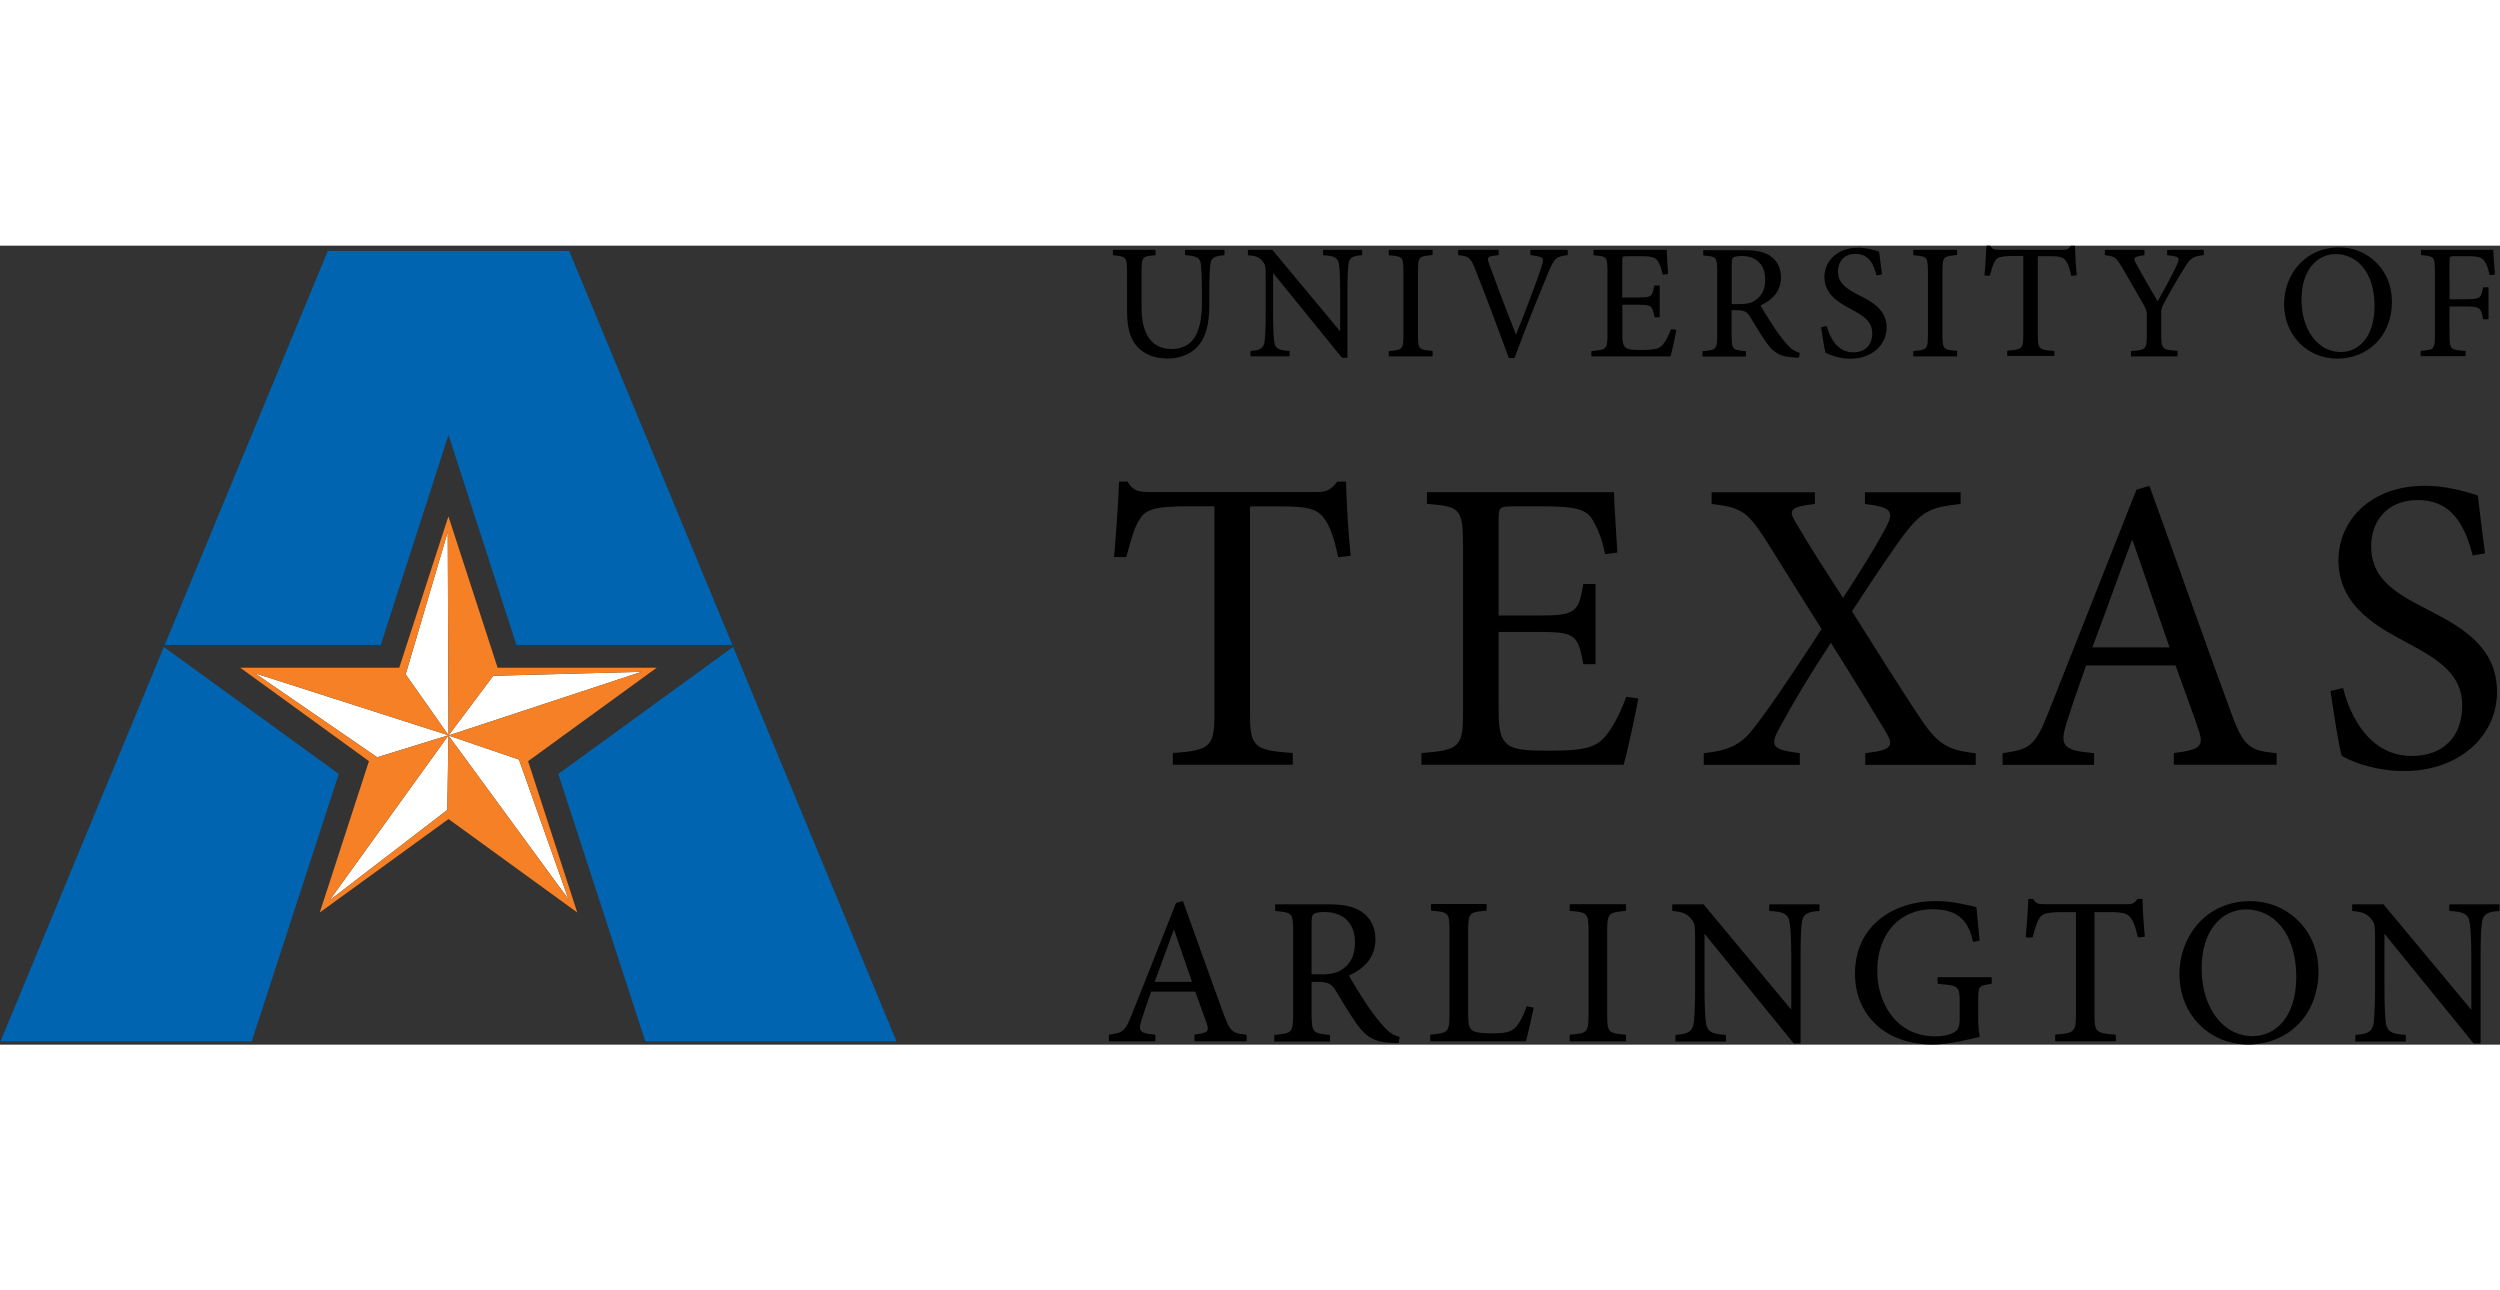
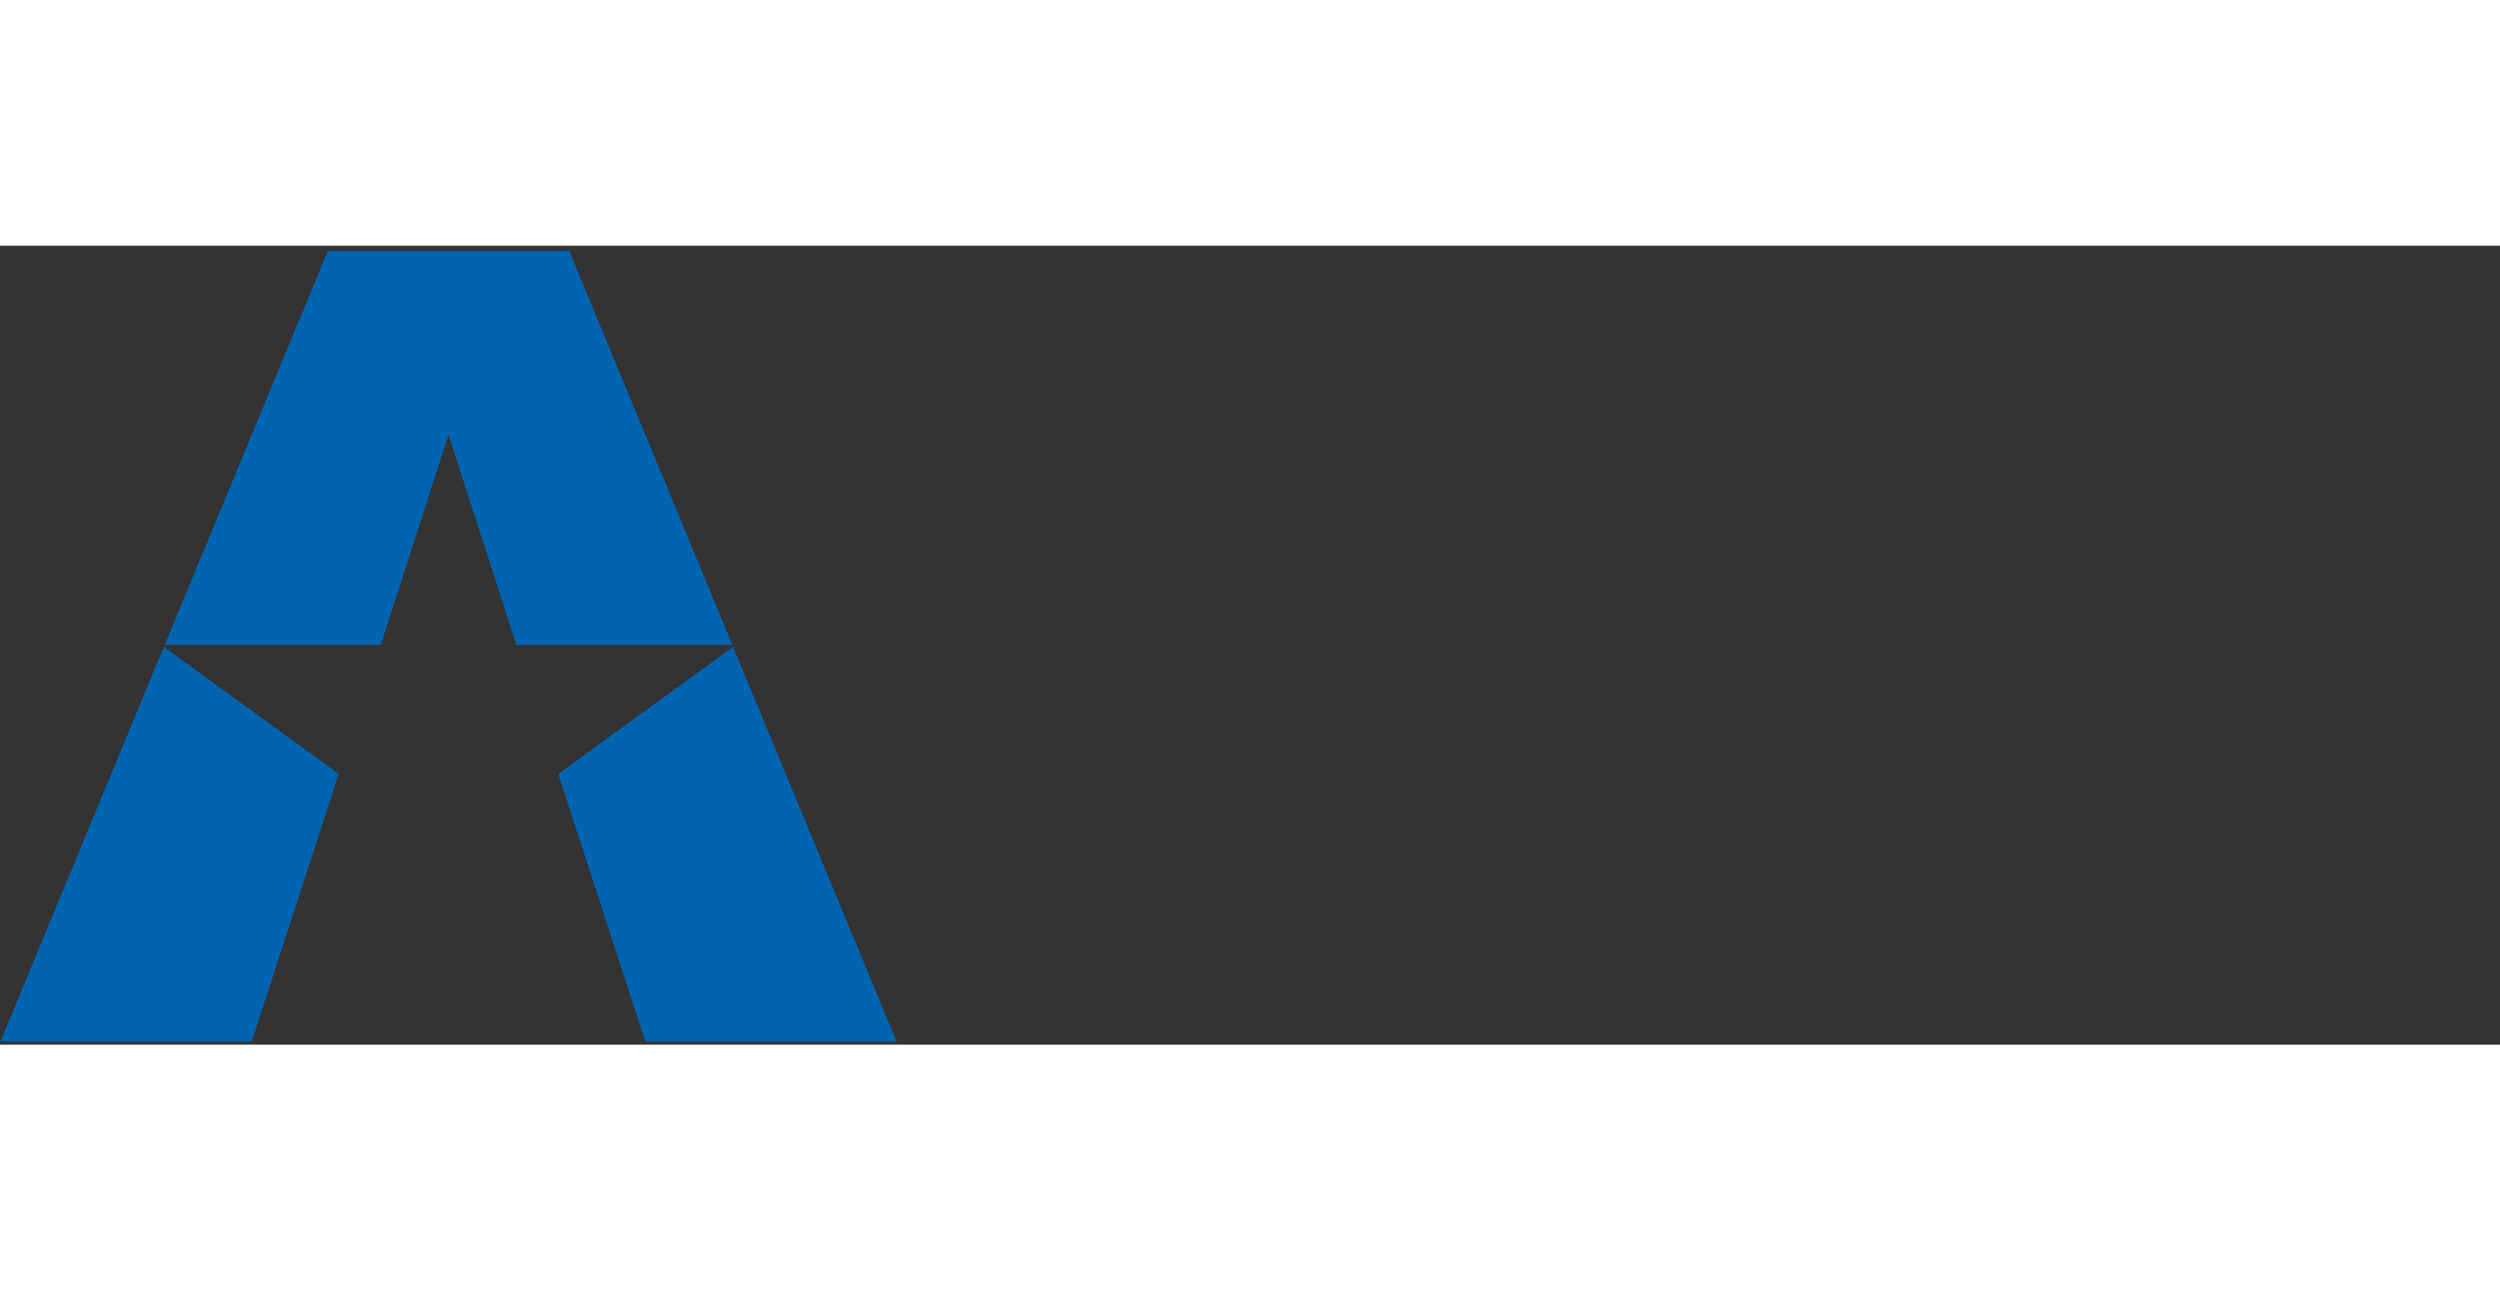
<svg xmlns="http://www.w3.org/2000/svg" version="1.1" id="Layer_1" x="0px" y="0px" width="155px" height="80px" viewBox="0 0 250.1 79.93" enable-background="new 0 0 250.1 79.93" xml:space="preserve">
  <rect x="0" y="0" width="250.1" height="79.93" fill="#333333" stroke="none" />
  <g>
-     <path d="M114.2,10.5c-0.99-0.76-1.45-1.98-1.45-3.9V2.56c-0.02-1.46-0.11-1.47-1.38-1.6l-0.04-0.04V0.46l0.04-0.04h4.19l0.04,0.04   v0.46l-0.04,0.04c-1.27,0.1-1.35,0.13-1.36,1.6v3.69c0.01,2.61,1.03,4.09,3.01,4.09c2.31,0,3.03-1.93,3.03-4.61V4.51   c0-1.5-0.05-2.17-0.11-2.68c-0.08-0.61-0.38-0.79-1.54-0.88l-0.04-0.04V0.46l0.04-0.04h3.87l0.04,0.04v0.46l-0.04,0.04   c-0.97,0.07-1.31,0.26-1.38,0.92c-0.05,0.44-0.1,1.13-0.1,2.63v1.33c0,1.92-0.29,3.31-1.23,4.32c-0.77,0.79-1.87,1.13-2.95,1.13   C115.86,11.29,114.93,11.06,114.2,10.5 M134.76,11.21l0.04-0.04V4.62c0-1.51,0.03-2.24,0.1-2.74c0.07-0.68,0.42-0.87,1.33-0.92   l0.04-0.04V0.46l-0.04-0.04h-3.83l-0.04,0.04v0.46l0.04,0.04c1.14,0.06,1.47,0.24,1.56,0.97c0.06,0.45,0.11,1.18,0.11,2.69v3.95   l-6.77-8.13l-0.03-0.02h-2.39l-0.04,0.04v0.46l0.04,0.04c0.76,0.06,1.08,0.19,1.42,0.59c0.29,0.37,0.31,0.43,0.32,1.62v3.57   c0,1.48-0.05,2.27-0.1,2.77c-0.09,0.78-0.47,0.96-1.39,1.02l-0.04,0.04v0.46l0.04,0.04h3.85l0.04-0.04v-0.46l-0.04-0.04   c-1.11-0.07-1.44-0.24-1.52-1.05c-0.05-0.47-0.1-1.25-0.1-2.74V2.73l6.88,8.47l0.03,0.02H134.76z M143.28,11.06l0.04-0.04v-0.46   l-0.04-0.04c-1.33-0.11-1.41-0.14-1.43-1.54v-6.5c0.02-1.38,0.09-1.42,1.43-1.54l0.04-0.04V0.46l-0.04-0.04h-4.31l-0.04,0.04v0.46   l0.04,0.04c1.33,0.11,1.41,0.15,1.43,1.54v6.5c-0.02,1.38-0.09,1.42-1.43,1.54l-0.04,0.04v0.46l0.04,0.04v-0.04h0.04h-0.04v0.04   H143.28z M151.48,11.24l0.04-0.03c1.23-3.36,2.94-7.49,3.38-8.56c0.62-1.44,0.8-1.56,1.9-1.7l0.04-0.04V0.46l-0.04-0.04h-3.66   l-0.04,0.04v0.45l0.04,0.04c0.94,0.12,1.22,0.2,1.22,0.54c0,0.15-0.05,0.35-0.15,0.63c-0.52,1.61-1.73,4.74-2.55,6.78   c-1.1-2.78-2.27-5.9-2.68-7.05c-0.08-0.22-0.13-0.38-0.13-0.49c-0.01-0.24,0.22-0.33,1.04-0.41l0.04-0.04V0.46l-0.04-0.04h-3.98   l-0.04,0.04v0.45l0.04,0.04c0.97,0.1,1.2,0.2,1.67,1.4c0.94,2.36,2.27,5.88,3.36,8.86l0.04,0.03H151.48z M167.09,11.06l0.04-0.03   c0.15-0.51,0.47-2.03,0.57-2.57l-0.03-0.05l-0.01,0.04l0.01-0.04l-0.47-0.06l-0.04,0.02c-0.23,0.63-0.53,1.2-0.8,1.52   c-0.35,0.41-0.78,0.54-2.02,0.54c-0.81,0-1.38,0-1.67-0.2c-0.27-0.18-0.37-0.52-0.37-1.28V5.91h1.51c1.42,0.01,1.48,0.07,1.7,1.22   l0.04,0.03H166l0.04-0.04V4.02L166,3.98h-0.47l-0.04,0.03c-0.21,1.09-0.23,1.17-1.71,1.18h-1.49V1.53c0.02-0.47-0.01-0.46,0.5-0.48   h1.23c1.17,0,1.59,0.12,1.8,0.45c0.21,0.34,0.37,0.69,0.51,1.37l0.04,0.03l0.47-0.06l0.03-0.04c-0.05-0.83-0.13-1.93-0.13-2.34   l-0.04-0.04h-7.25l-0.04,0.04v0.46l0.04,0.04c1.27,0.11,1.35,0.12,1.36,1.57v6.47c-0.02,1.33-0.09,1.41-1.57,1.54l-0.04,0.04v0.46   l0.04,0.04H167.09z M179.37,11.18c0.18,0.02,0.37,0.02,0.57,0.02l0.04-0.03l0.06-0.42l-0.03-0.04c-0.35-0.1-0.73-0.27-1.15-0.75   c-0.4-0.42-0.73-0.84-1.31-1.68c-0.47-0.71-1.14-1.77-1.43-2.3c1.17-0.54,2.05-1.41,2.05-2.81c0-0.99-0.43-1.73-1.1-2.16   c-0.61-0.41-1.42-0.56-2.61-0.56h-4.03l-0.04,0.04v0.45l0.04,0.04c1.27,0.13,1.35,0.12,1.36,1.5v6.53   c-0.02,1.38-0.09,1.42-1.43,1.54l-0.04,0.04v0.46l0.04,0.04h4.26l0.04-0.04v-0.46l-0.04-0.04c-1.29-0.11-1.38-0.15-1.39-1.54V6.45   h0.48c0.82,0.01,1.07,0.18,1.35,0.63c0.49,0.8,1.07,1.8,1.64,2.6C177.44,10.74,178.13,11.11,179.37,11.18 M179.94,11.15v-0.04   V11.15z M173.98,5.85h-0.74V1.87c0-0.45,0.05-0.62,0.16-0.68c0.12-0.09,0.39-0.16,0.86-0.16c1.2,0.01,2.33,0.63,2.33,2.37   c0,0.87-0.25,1.5-0.88,1.98C175.31,5.72,174.79,5.85,173.98,5.85 M183.49,11.06c0.39,0.11,0.93,0.25,1.6,0.25   c2.18,0,3.64-1.38,3.65-3.11c0-1.86-1.55-2.62-2.83-3.28c-1.28-0.65-2.04-1.21-2.04-2.37c0-0.86,0.53-1.73,1.76-1.73   c1.38,0,1.81,1.09,2.09,2.12l0.05,0.03l0.47-0.08l0.03-0.04c-0.13-1.02-0.21-1.67-0.28-2.24l-0.03-0.03   c-0.62-0.19-1.31-0.38-2.06-0.38c-2.11,0-3.38,1.35-3.39,2.93c0,1.86,1.67,2.67,2.7,3.24c1.22,0.65,2.09,1.21,2.09,2.39   c0,1.17-0.69,1.91-1.91,1.91c-1.66,0-2.38-1.61-2.63-2.6l-0.05-0.03l-0.49,0.11l-0.03,0.05c0.11,0.78,0.32,2.17,0.44,2.52   C182.83,10.8,183.08,10.93,183.49,11.06 M187.76,2.91l0.04-0.01L187.76,2.91z M195.75,11.06l0.04-0.04v-0.46l-0.04-0.04   c-1.34-0.11-1.41-0.14-1.43-1.54v-6.5c0.02-1.38,0.09-1.42,1.43-1.54l0.04-0.04V0.46l-0.04-0.04h-4.31l-0.04,0.04v0.46l0.04,0.04   c1.33,0.11,1.41,0.15,1.43,1.54v6.5c-0.02,1.38-0.09,1.42-1.43,1.54l-0.04,0.04v0.46l0.04,0.04v-0.04h0.04h-0.04v0.04H195.75z    M205.48,11.06l0.04-0.04v-0.45l-0.04-0.04c-1.53-0.11-1.6-0.22-1.62-1.5V1.05h1.1c1.24,0,1.47,0.13,1.74,0.5   c0.17,0.25,0.34,0.65,0.5,1.43l0.04,0.03l0.49-0.05l0.03-0.04c-0.1-0.94-0.16-2.13-0.18-2.87l-0.04-0.04h-0.34l-0.03,0.01   c-0.24,0.31-0.35,0.39-0.78,0.39h-6.42c-0.46,0-0.64-0.03-0.86-0.39l-0.03-0.02h-0.32l-0.04,0.04c-0.03,0.89-0.11,1.95-0.19,2.92   l0.04,0.04h0.47l0.04-0.03c0.19-0.72,0.32-1.18,0.51-1.45c0.2-0.34,0.5-0.48,1.85-0.49h0.97v7.97c-0.02,1.28-0.09,1.39-1.57,1.5   l-0.04,0.04v0.45l0.04,0.04H205.48z M207.24,2.98l0.04-0.01L207.24,2.98z M217.8,11.06l0.04-0.04v-0.46l-0.04-0.04   c-1.5-0.11-1.57-0.17-1.59-1.54V6.78c0-0.42,0.04-0.58,0.27-1.01c0.76-1.43,1.31-2.37,2.05-3.55c0.62-0.99,0.79-1.13,1.9-1.27   l0.04-0.04V0.46l-0.04-0.04h-3.59l-0.04,0.04v0.46l0.04,0.04c0.85,0.09,1.12,0.18,1.11,0.42c0,0.13-0.07,0.33-0.2,0.6   c-0.44,0.97-1.3,2.52-1.9,3.59c-0.69-1.2-1.47-2.51-2.16-3.79c-0.1-0.19-0.17-0.33-0.17-0.44c-0.01-0.17,0.21-0.29,0.97-0.38   l0.04-0.04V0.46l-0.04-0.04h-3.88l-0.04,0.04v0.46l0.04,0.04c0.97,0.09,1.11,0.24,1.77,1.36c0.88,1.49,1.48,2.57,2.05,3.56   c0.28,0.51,0.33,0.64,0.34,0.96v2.16c-0.02,1.38-0.09,1.42-1.54,1.54l-0.04,0.04v0.46l0.04,0.04H217.8z M228.5,5.85   c0.01,3.16,2.36,5.45,5.32,5.45c2.99-0.01,5.46-2.16,5.47-5.7c-0.01-3.29-2.51-5.43-5.27-5.43C230.56,0.18,228.5,2.91,228.5,5.85    M234.16,10.64c-2.26-0.01-3.92-2.2-3.92-5.24c0-3.04,1.64-4.56,3.42-4.56c2.12,0,3.89,1.79,3.89,5.21   C237.54,9.16,235.95,10.64,234.16,10.64 M246.62,11.06l0.04-0.04v-0.45l-0.04-0.04c-1.48-0.11-1.56-0.16-1.57-1.55v-2.9l1.63,0   c1.48,0.01,1.51,0.15,1.72,1.26l0.04,0.03h0.47l0.04-0.04V4.2l-0.04-0.04h-0.47l-0.04,0.03c-0.21,1.06-0.23,1.16-1.72,1.17h-1.63   V1.53c0.02-0.47,0.01-0.46,0.5-0.48h1.23c1.24,0,1.55,0.14,1.82,0.58c0.21,0.32,0.3,0.64,0.45,1.29l0.04,0.03l0.47-0.06l0.03-0.04   c-0.06-0.78-0.15-1.8-0.16-2.39l-0.04-0.04h-7.15l-0.04,0.04v0.45l0.04,0.04c1.25,0.11,1.33,0.14,1.35,1.54v6.48   c-0.02,1.4-0.09,1.44-1.39,1.55l-0.04,0.04v0.45l0.04,0.04H246.62z M249.09,2.91l0.04-0.01L249.09,2.91z M135.12,31.03   c-0.25-2.43-0.42-5.5-0.46-7.43h-0.88c-0.63,0.8-0.97,1.05-2.1,1.05H115.1c-1.18,0-1.72-0.08-2.31-1.05h-0.84   c-0.08,2.31-0.29,5.04-0.5,7.55h1.22c0.51-1.85,0.84-3.06,1.35-3.78c0.54-0.92,1.38-1.3,4.87-1.3h2.6v20.69   c0,3.32-0.34,3.74-4.16,3.99v1.18h12v-1.18c-3.95-0.25-4.28-0.67-4.28-3.99V26.08h2.94c3.19,0,3.86,0.33,4.58,1.34   c0.46,0.67,0.88,1.72,1.3,3.74L135.12,31.03z M162.69,45.14c-0.59,1.64-1.38,3.11-2.1,3.95c-0.92,1.09-2.1,1.43-5.29,1.43   c-2.1,0-3.57,0-4.37-0.55c-0.76-0.5-1.01-1.43-1.01-3.4v-7.93h3.99c3.65,0,3.95,0.25,4.49,3.23h1.22v-8.02h-1.22   c-0.5,2.81-0.71,3.15-4.53,3.15h-3.95v-9.57c0-1.22,0.09-1.35,1.39-1.35h3.19c3.02,0,4.16,0.3,4.74,1.22   c0.54,0.88,0.96,1.8,1.34,3.57l1.22-0.17c-0.12-2.14-0.33-4.99-0.33-6.04h-18.72v1.17c3.27,0.25,3.61,0.42,3.61,4.16v16.7   c0,3.44-0.33,3.78-4.16,4.07v1.17h20.23c0.38-1.3,1.22-5.25,1.47-6.63L162.69,45.14z M197.65,51.94v-1.17   c-2.94-0.3-3.86-0.93-5.79-3.86c-2.01-3.06-4.32-6.72-6.59-10.33c2.81-4.32,4.2-6.3,5.08-7.51c1.89-2.48,2.69-2.9,5.79-3.23v-1.17   h-9.57v1.17c2.77,0.34,2.98,0.76,1.97,2.6c-1.13,2.06-2.39,4.07-4.16,6.8c-1.85-2.85-3.4-5.25-4.79-7.64   c-0.63-1.09-0.59-1.47,1.97-1.76v-1.17h-10.33v1.17c3.02,0.34,3.57,0.8,5.37,3.53c1.47,2.35,3.4,5.46,5.63,8.98   c-3.69,5.71-5.83,8.73-6.88,10.03c-1.22,1.59-2.52,2.14-4.91,2.39v1.17h9.61v-1.17c-2.81-0.34-3.02-0.76-2.01-2.56   c1.34-2.48,3.06-5.37,5.12-8.48c2.6,4.11,4.49,7.26,5.54,8.98c0.8,1.38,0.5,1.76-2.1,2.06v1.17H197.65z M227.75,51.94v-1.17   c-2.73-0.25-3.32-0.63-4.62-4.24c-2.69-7.3-5.5-15.32-8.1-22.5l-1.3,0.38l-8.69,21.99c-1.43,3.74-2.01,3.99-4.7,4.37v1.17h9.15   v-1.17c-3.19-0.29-3.53-0.71-2.64-3.36c0.55-1.76,1.18-3.53,1.85-5.42h8.94c0.92,2.56,1.76,4.83,2.31,6.46   c0.55,1.64,0.17,1.97-2.48,2.31v1.17H227.75z M217.04,40.19h-7.72c1.3-3.44,2.6-7.14,3.95-10.7h0.08L217.04,40.19z M248.6,30.78   c-0.34-2.64-0.55-4.32-0.72-5.79c-1.59-0.51-3.36-0.97-5.29-0.97c-5.41,0-8.65,3.44-8.65,7.47c0,4.74,4.24,6.8,6.93,8.27   c3.15,1.68,5.45,3.15,5.45,6.25c0,3.06-1.85,5.04-5.04,5.04c-4.36,0-6.25-4.24-6.88-6.8l-1.26,0.3c0.3,2.01,0.84,5.62,1.13,6.5   c0.42,0.21,1.05,0.55,2.1,0.88c1.01,0.3,2.39,0.63,4.11,0.63c5.58,0,9.32-3.53,9.32-7.93c0-4.74-3.95-6.67-7.26-8.39   c-3.32-1.68-5.33-3.15-5.33-6.21c0-2.27,1.43-4.58,4.66-4.58c3.65,0,4.79,2.9,5.5,5.54L248.6,30.78z M124.67,79.6l0.04-0.04v-0.59   l-0.04-0.04c-1.36-0.13-1.61-0.29-2.27-2.09c-1.34-3.65-2.75-7.66-4.05-11.25l-0.05-0.02l-0.65,0.19l-4.37,11.02   c-0.72,1.87-0.98,1.96-2.32,2.15l-0.03,0.04v0.59l0.04,0.04h4.57l0.04-0.04v-0.59l-0.04-0.04c-1.12-0.11-1.5-0.23-1.5-0.72   c0-0.22,0.08-0.51,0.21-0.91c0.27-0.87,0.58-1.74,0.91-2.68h4.41c0.46,1.27,0.88,2.39,1.15,3.2c0.07,0.2,0.11,0.36,0.11,0.49   c0,0.36-0.31,0.48-1.31,0.61l-0.03,0.04v0.59l0.04,0.04v-0.04h0.04h-0.04v0.04H124.67z M115.51,73.65c0.64-1.69,1.28-3.5,1.93-5.25   l1.81,5.25H115.51 M139.15,79.75c0.23,0.02,0.48,0.02,0.74,0.02l0.04-0.03l0.08-0.55l-0.03-0.04c-0.46-0.12-0.95-0.35-1.49-0.97   c-0.52-0.54-0.94-1.09-1.7-2.18c-0.62-0.93-1.48-2.3-1.84-2.98c1.52-0.69,2.65-1.82,2.65-3.63c0-1.27-0.55-2.23-1.43-2.78   c-0.79-0.53-1.82-0.72-3.36-0.72h-5.21l-0.04,0.04v0.59l0.04,0.04c1.64,0.16,1.75,0.17,1.77,1.95v8.44c-0.02,1.79-0.13,1.85-1.85,2   l-0.04,0.04v0.59l0.04,0.04h5.5l0.04-0.04v-0.59l-0.04-0.04c-1.66-0.14-1.79-0.21-1.81-2v-3.3h0.63c1.07,0.01,1.39,0.24,1.75,0.82   c0.63,1.03,1.39,2.33,2.12,3.36C136.66,79.19,137.54,79.67,139.15,79.75 M139.88,79.73v-0.04V79.73z M132.18,72.93v-0.04h-0.97   v-5.14c0-0.59,0.07-0.8,0.21-0.89c0.16-0.12,0.51-0.2,1.11-0.2c1.56,0.01,3.02,0.82,3.02,3.07c0,1.13-0.33,1.95-1.14,2.57   c-0.52,0.43-1.2,0.6-2.24,0.6V72.93 M152.62,79.6l0.04-0.03c0.19-0.66,0.63-2.65,0.76-3.3l-0.03-0.05l-0.01,0.04l0.01-0.04   l-0.63-0.13l-0.05,0.03c-0.31,0.96-0.69,1.63-1.06,2.04c-0.47,0.53-1.17,0.64-2.32,0.64c-0.88,0-1.59-0.04-2-0.27   c-0.36-0.2-0.46-0.59-0.46-1.73v-8.29c0.02-1.81,0.15-1.83,1.81-1.98l0.04-0.04v-0.59l-0.04-0.04h-5.48l-0.04,0.04v0.59l0.04,0.04   c1.72,0.14,1.79,0.19,1.81,1.98v8.39c-0.02,1.79-0.13,1.88-1.89,2.02l-0.04,0.04v0.59l0.04,0.04H152.62z M162.63,79.6l0.04-0.04   v-0.59l-0.04-0.04c-1.72-0.14-1.84-0.19-1.85-1.99v-8.39c0.02-1.78,0.13-1.85,1.85-2l0.04-0.04v-0.59l-0.04-0.04h-5.56l-0.04,0.04   v0.59l0.04,0.04c1.72,0.14,1.84,0.21,1.85,2v8.39c-0.02,1.78-0.13,1.85-1.85,1.99l-0.04,0.04v0.59l0.04,0.04v-0.04h0.04h-0.04v0.04   H162.63z M180.09,79.79l0.04-0.04v-8.45c0-1.95,0.04-2.9,0.12-3.54c0.09-0.88,0.55-1.13,1.73-1.2l0.04-0.04v-0.59l-0.04-0.04h-4.95   l-0.04,0.04v0.59l0.04,0.04c1.47,0.07,1.91,0.32,2.02,1.27c0.08,0.59,0.15,1.53,0.15,3.48v5.12h0l-8.76-10.52l-0.03-0.02h-3.08   l-0.04,0.04v0.59l0.04,0.04c0.99,0.09,1.41,0.25,1.84,0.76c0.37,0.48,0.41,0.55,0.41,2.09v4.62c0,1.91-0.06,2.93-0.12,3.59   c-0.11,1.01-0.61,1.26-1.81,1.33l-0.04,0.04v0.59l0.04,0.04h4.97l0.04-0.04v-0.59l-0.04-0.04c-1.43-0.09-1.87-0.32-1.98-1.37   c-0.06-0.61-0.12-1.62-0.12-3.54v-5.21l8.91,10.96l0.03,0.02H180.09z M185.57,72.83c0.01,4.2,3.11,7.08,7.74,7.09   c1.68,0,3.41-0.46,4.71-0.76l0.03-0.05c-0.12-0.58-0.15-1.25-0.15-1.99v-1.8c0.02-1.24,0.05-1.29,1.31-1.47l0.04-0.04v-0.59   l-0.04-0.04h-5.33l-0.04,0.04v0.59l0.04,0.04c2.08,0.16,2.15,0.26,2.17,1.76v1.79c-0.01,0.88-0.24,1.12-0.65,1.35   c-0.45,0.23-1.1,0.35-1.81,0.35c-4.02-0.01-5.79-3.5-5.79-6.53c0-3.84,2.33-6.19,5.52-6.19c2.01,0.01,3.55,0.68,4.05,3.24   l0.05,0.03l0.59-0.13l0.03-0.04c-0.15-1.39-0.25-2.54-0.31-3.27l-0.03-0.04c-0.69-0.15-2.29-0.61-4.06-0.61   C189.5,65.57,185.58,67.95,185.57,72.83 M211.63,79.6l0.04-0.04v-0.59l-0.04-0.04c-1.98-0.14-2.09-0.3-2.1-1.95V66.67l1.43,0   c1.6,0,1.9,0.16,2.25,0.65c0.23,0.33,0.44,0.85,0.65,1.85l0.04,0.03l0.63-0.06l0.04-0.04c-0.13-1.22-0.21-2.75-0.23-3.71   l-0.04-0.04h-0.44l-0.03,0.02c-0.32,0.4-0.46,0.51-1.02,0.51h-8.29c-0.59-0.01-0.83-0.04-1.12-0.51l-0.03-0.02h-0.42l-0.04,0.04   c-0.04,1.15-0.15,2.52-0.25,3.78l0.04,0.04h0.61l0.04-0.03c0.25-0.92,0.42-1.53,0.67-1.88c0.26-0.45,0.66-0.63,2.4-0.63h1.26v10.3   c-0.02,1.66-0.13,1.81-2.04,1.95l-0.04,0.04v0.59l0.04,0.04H211.63z M213.89,69.17l0.04-0.01L213.89,69.17z M218.03,72.89   c0.01,4.07,3.04,7.02,6.86,7.03c3.86-0.01,7.04-2.79,7.05-7.34c-0.01-4.24-3.23-7-6.8-7.01C220.69,65.57,218.04,69.09,218.03,72.89    M231.86,72.57L231.86,72.57 M225.14,65.65L225.14,65.65 M224.68,66.32L224.68,66.32 M225.33,79.08c-2.93-0.01-5.08-2.85-5.08-6.78   c0-3.93,2.13-5.9,4.43-5.9c2.74,0,5.03,2.33,5.04,6.74C229.72,77.16,227.66,79.08,225.33,79.08 M248.12,79.79l0.04-0.04v-8.45   c0-1.95,0.04-2.9,0.13-3.54c0.09-0.88,0.55-1.13,1.72-1.2l0.04-0.04v-0.59l-0.04-0.04h-4.95l-0.04,0.04v0.59l0.04,0.04   c1.47,0.07,1.91,0.32,2.02,1.27c0.08,0.59,0.15,1.53,0.15,3.48v5.12h-0.01l-8.76-10.52l-0.03-0.02h-3.08l-0.04,0.04v0.59l0.04,0.04   c0.99,0.09,1.41,0.25,1.84,0.76c0.37,0.48,0.41,0.55,0.41,2.09v4.62c0,1.91-0.06,2.93-0.12,3.59c-0.11,1.01-0.61,1.26-1.81,1.33   l-0.04,0.04v0.59l0.04,0.04h4.97l0.04-0.04v-0.59l-0.04-0.04c-1.43-0.09-1.87-0.32-1.98-1.37c-0.06-0.61-0.12-1.62-0.12-3.54v-5.21   l8.91,10.96l0.03,0.02H248.12z" />
-     <path fill="#FFFFFF" d="M64.19,42.63L44.87,49l4.47-5.97L64.19,42.63z M44.79,28.64l0.08,20.34l-4.29-6.1L44.79,28.64z    M25.49,42.77l19.37,6.21l-7.13,2.2L25.49,42.77z M44.75,56.45L32.96,65.5l11.9-16.51L44.75,56.45z M56.88,65.41L44.86,49   l7.06,2.41L56.88,65.41z" />
    <path fill="#0064B1" d="M0.05,79.61h25.13l8.71-26.76l-17.5-12.71L0.05,79.61z M73.34,40.14L55.85,52.85l8.71,26.76h25.13   L73.34,40.14z M56.94,0.52H32.8L16.48,39.94h21.61l6.78-21.01l6.79,21.01h21.61L56.94,0.52z" />
-     <path fill="#F58025" d="M65.7,42.22H49.78l-4.92-15.14l-4.92,15.14H24.03l12.88,9.35l-4.92,15.14l12.88-9.35l12.88,9.35   l-4.92-15.14L65.7,42.22z M64.19,42.63L44.87,49l4.47-5.97L64.19,42.63z M44.79,28.64l0.08,20.34l-4.29-6.1L44.79,28.64z    M25.49,42.77l19.37,6.21l-7.13,2.2L25.49,42.77z M44.75,56.45L32.96,65.5l11.9-16.51L44.75,56.45z M56.88,65.41L44.86,49   l7.06,2.41L56.88,65.41z" />
  </g>
</svg>